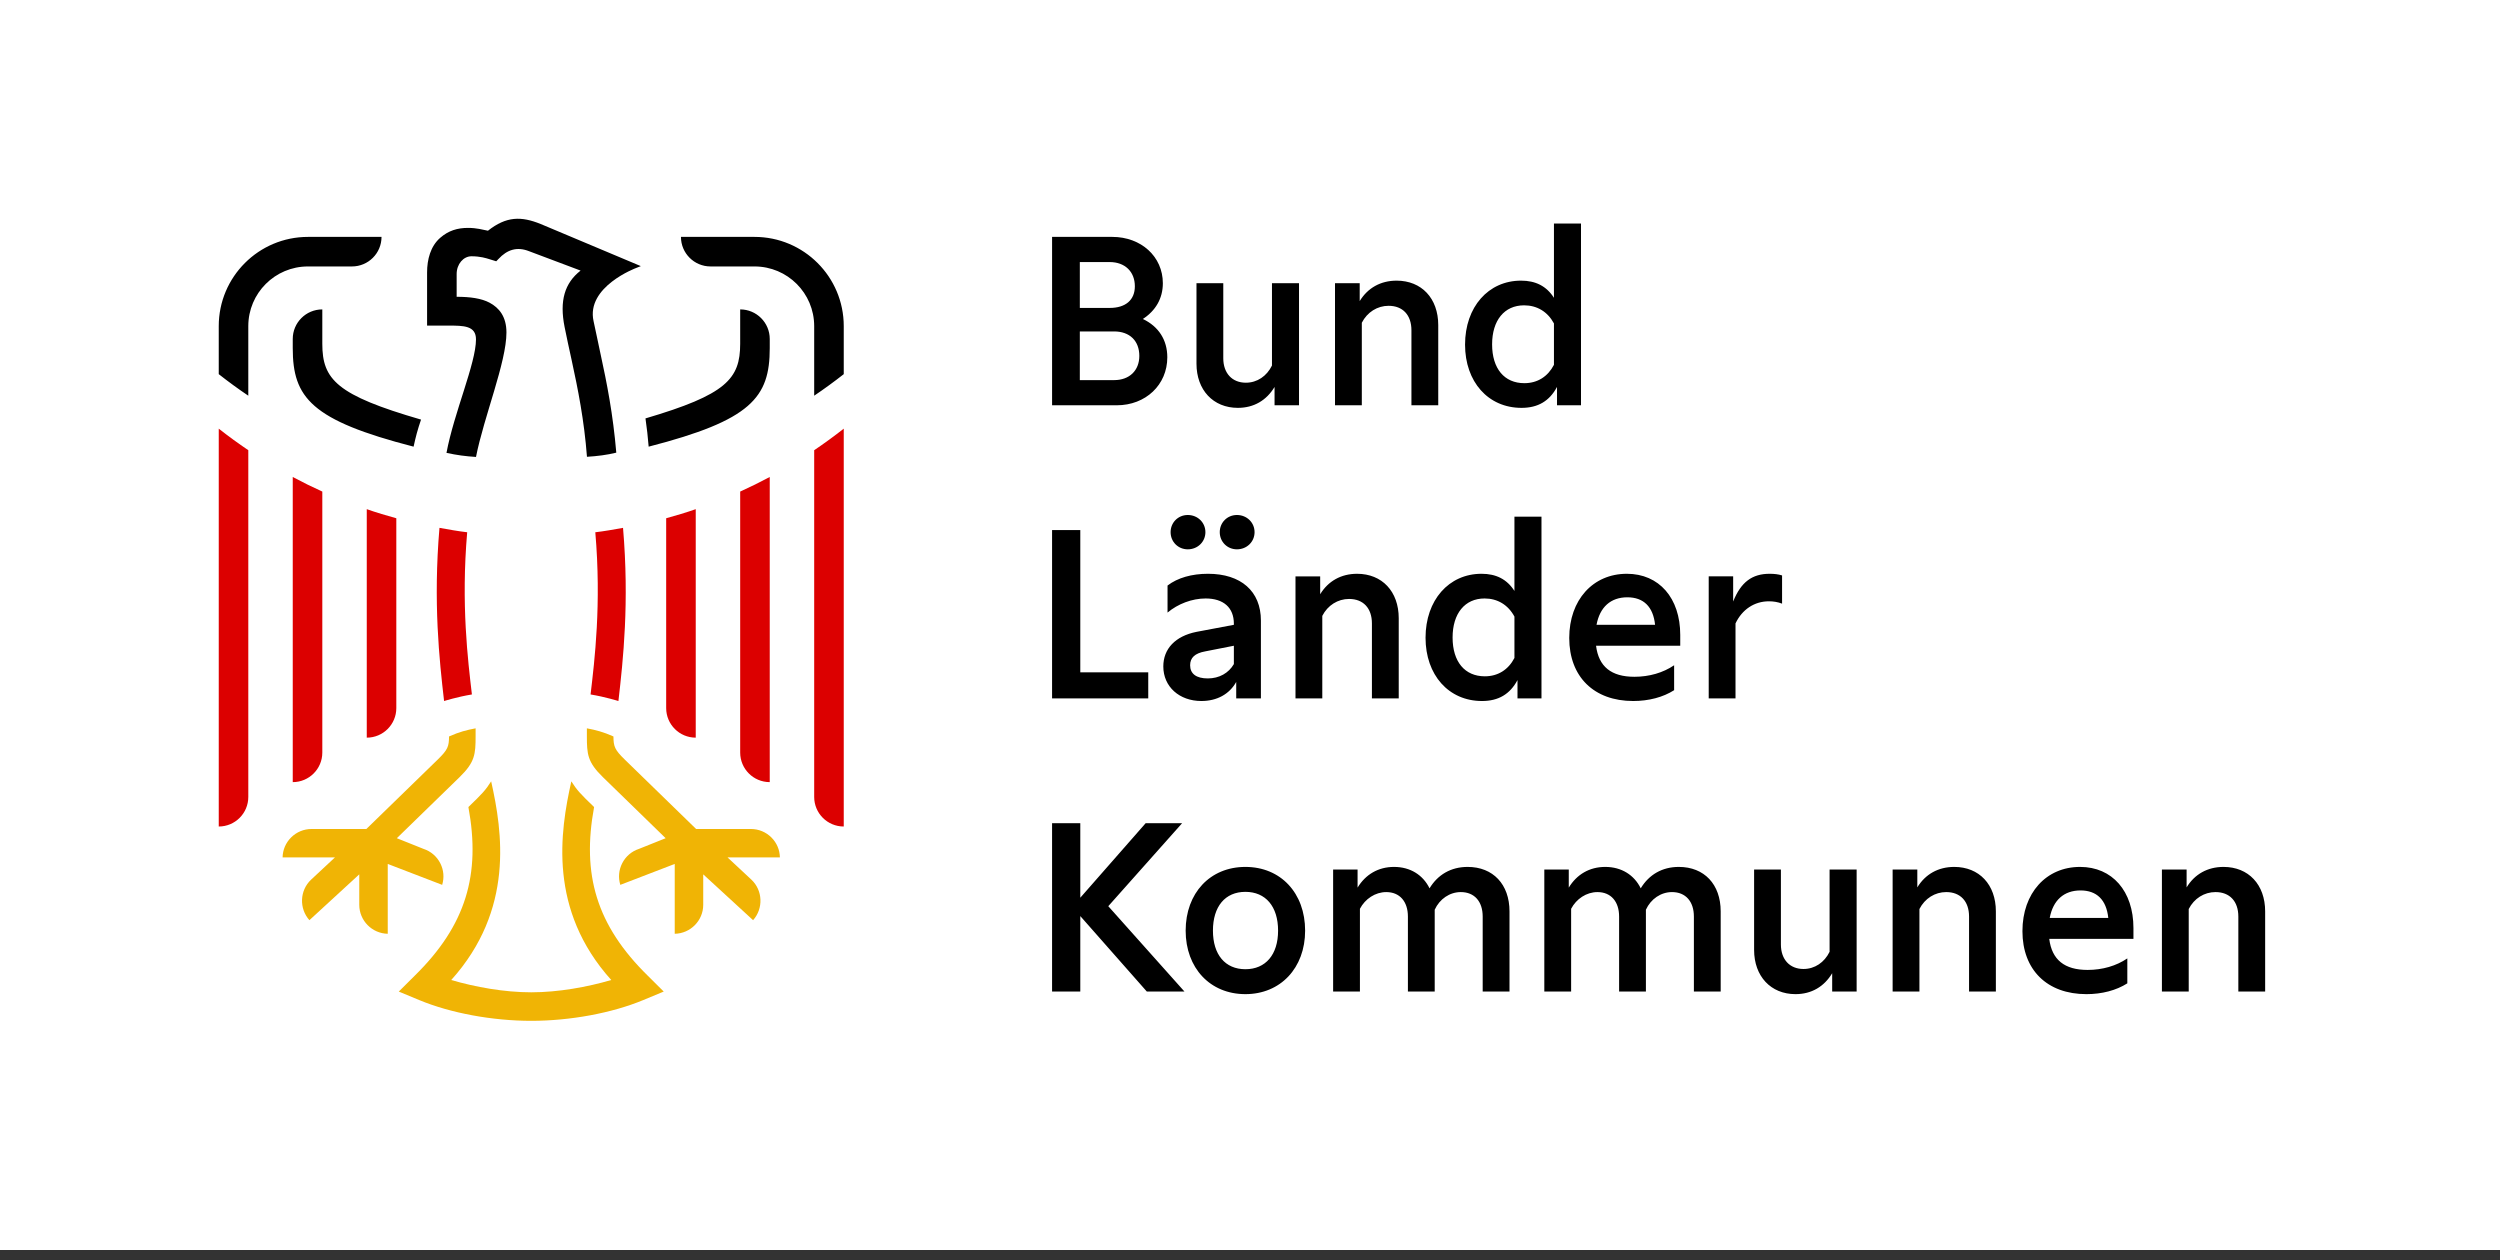
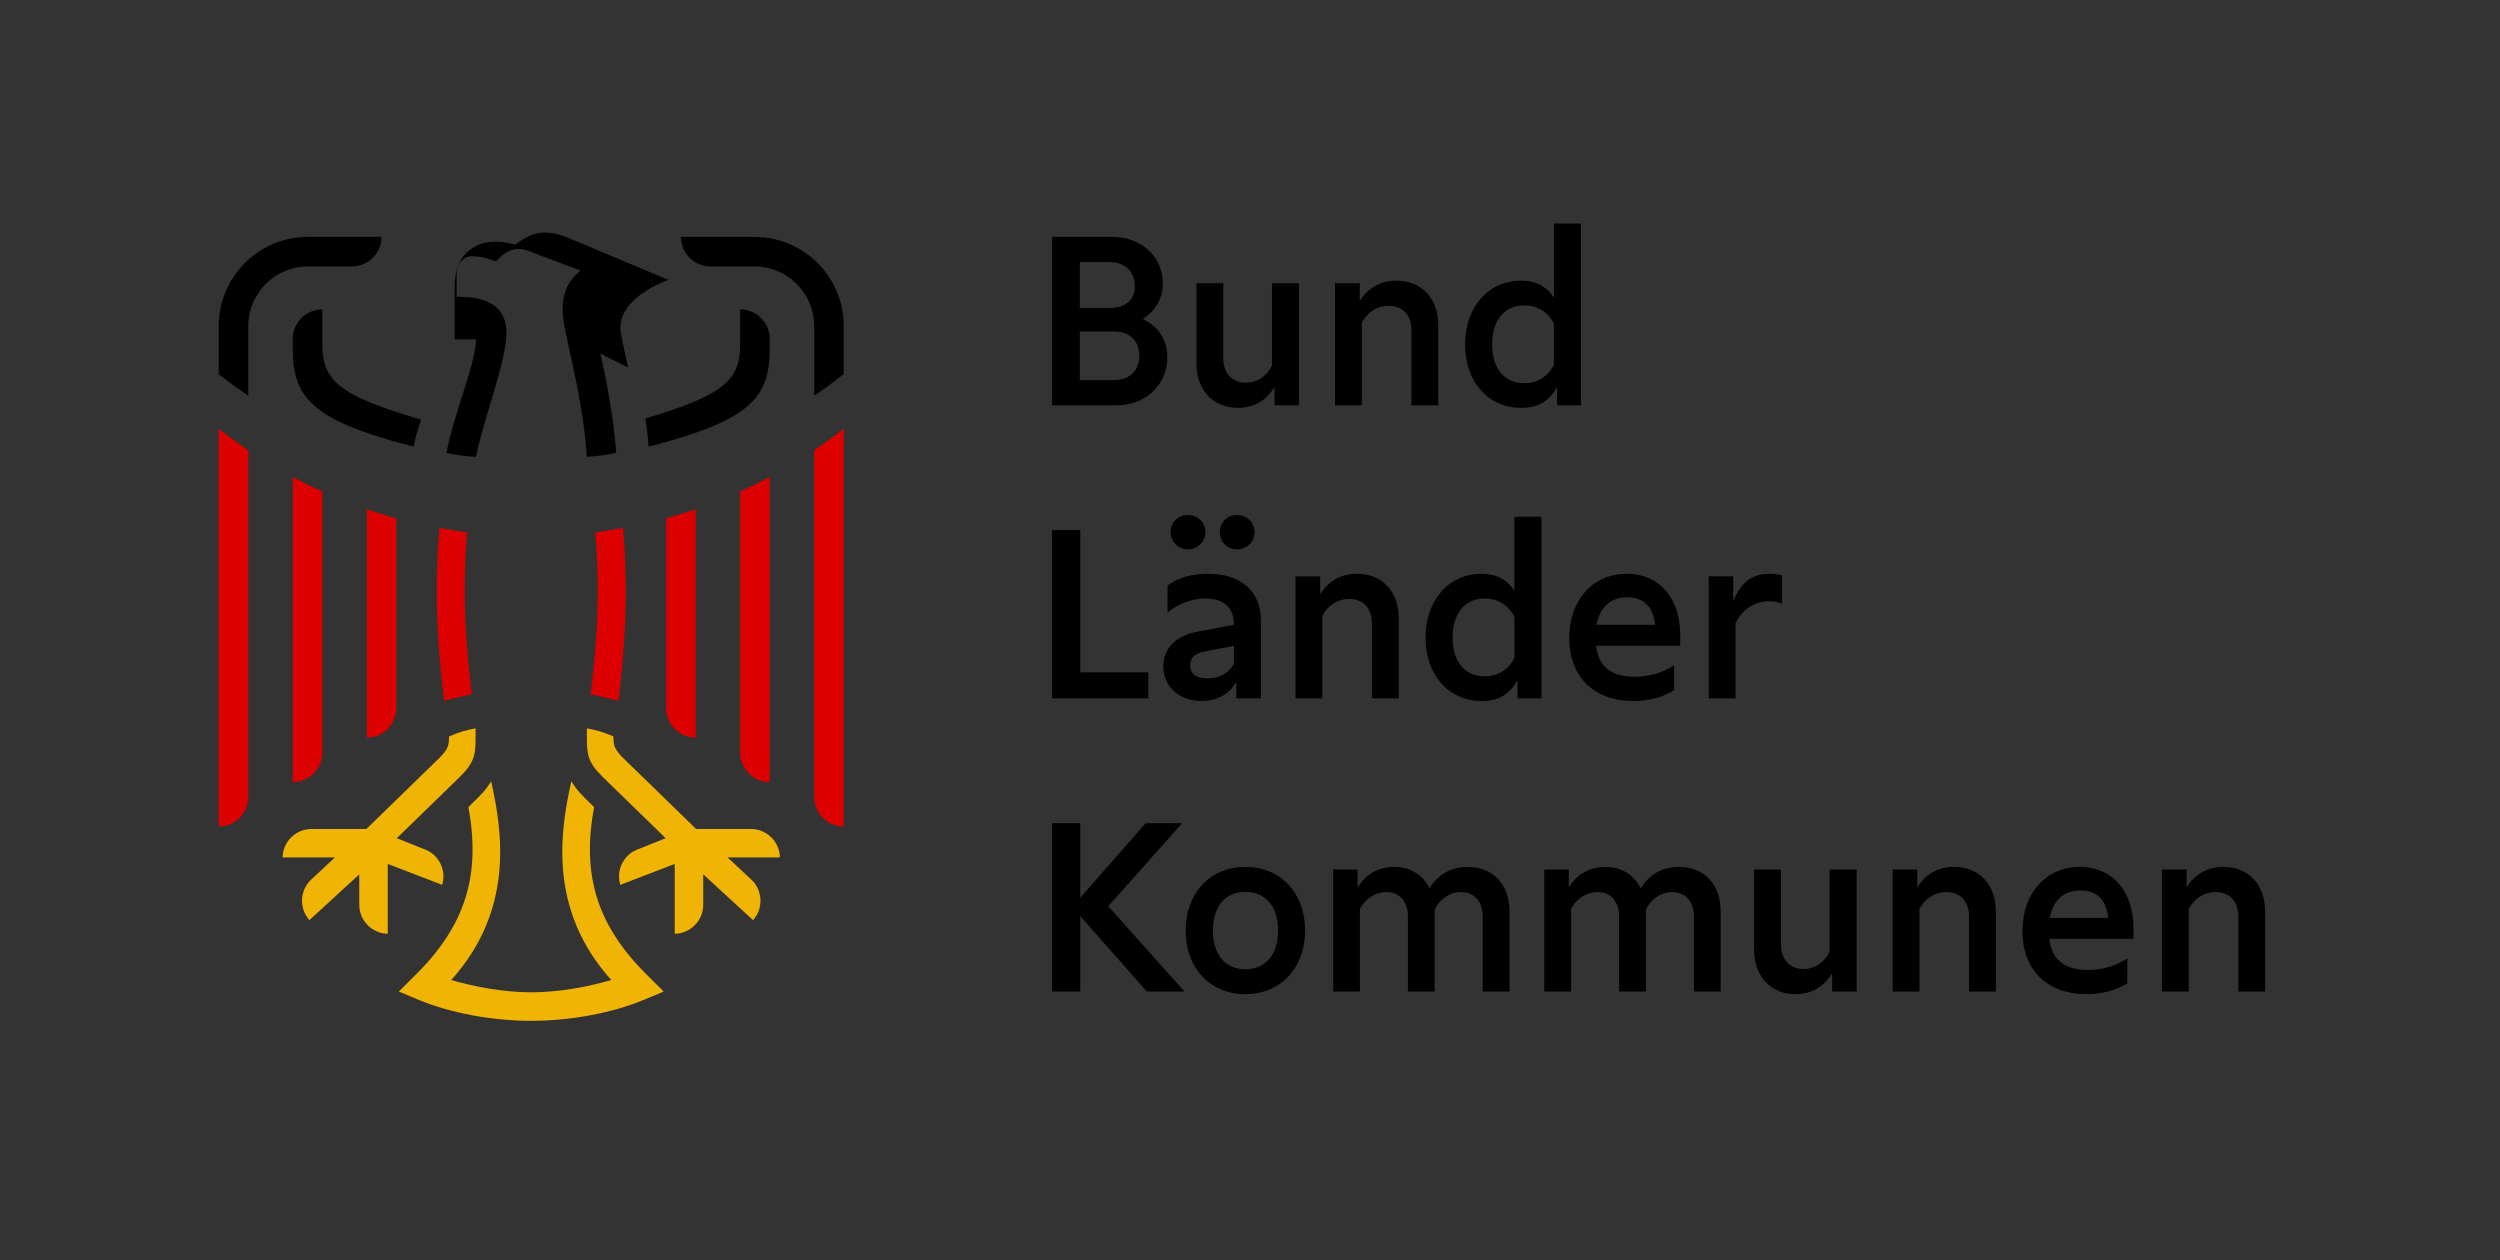
<svg xmlns="http://www.w3.org/2000/svg" width="240px" height="121px" version="1.1" xml:space="preserve" style="fill-rule:evenodd;clip-rule:evenodd;stroke-linejoin:round;stroke-miterlimit:2;">
  <rect width="100%" height="100%" fill="#333333" stroke="none" />
  <g id="Background">
-     <rect x="0" y="0" width="240" height="120" style="fill:white;" />
-   </g>
+     </g>
  <g id="Bund_Laender_Kommunen">
    <path d="M100.999,22.742l5.779,0c2.777,0 4.855,1.897 4.855,4.448c-0,1.468 -0.701,2.641 -1.919,3.432c1.512,0.722 2.347,2.009 2.347,3.679c0,2.642 -2.077,4.606 -4.853,4.606l-6.209,0l0,-16.165Zm5.531,6.819c1.536,-0 2.416,-0.768 2.416,-2.078c-0,-1.399 -0.948,-2.325 -2.416,-2.325l-2.867,0l0,4.403l2.867,-0Zm0.429,6.93c1.468,0 2.416,-0.925 2.416,-2.325c-0,-1.445 -0.926,-2.348 -2.416,-2.348l-3.296,0l-0,4.673l3.296,0Zm7.903,-1.58l-0,-7.721l2.573,0l0,7.202c0,1.445 0.858,2.348 2.168,2.348c1.084,-0 2.009,-0.632 2.506,-1.648l-0,-7.902l2.596,0l-0,11.717l-2.348,0l0,-1.761c-0.767,1.287 -1.987,2.009 -3.522,2.009c-2.37,0 -3.973,-1.715 -3.973,-4.244Zm18.445,-5.554c-1.083,0 -2.054,0.61 -2.573,1.626l-0,7.924l-2.574,0l0,-11.717l2.371,0l-0,1.716c0.767,-1.264 2.009,-1.964 3.544,-1.964c2.393,-0 3.996,1.693 3.996,4.267l-0,7.698l-2.574,0l0,-7.202c0,-1.467 -0.835,-2.348 -2.19,-2.348Zm7.338,3.725c0,-3.612 2.235,-6.14 5.373,-6.14c1.4,-0 2.439,0.519 3.161,1.648l0,-7.134l2.597,-0l-0,17.451l-2.303,0l-0,-1.761c-0.723,1.355 -1.829,2.009 -3.409,2.009c-3.206,0 -5.419,-2.506 -5.419,-6.073Zm5.69,3.703c1.264,-0 2.257,-0.632 2.844,-1.761l0,-3.974c-0.61,-1.128 -1.625,-1.738 -2.867,-1.738c-1.896,0 -3.07,1.445 -3.07,3.748c-0,2.325 1.174,3.725 3.093,3.725Zm-42.627,27.757l6.524,0l0,2.506l-9.233,0l-0,-16.164l2.709,-0l-0,13.658Zm11.628,2.755c-2.123,-0 -3.658,-1.378 -3.658,-3.319c-0,-1.693 1.152,-2.912 3.183,-3.319l3.59,-0.677l0,-0.113c0,-1.535 -0.994,-2.416 -2.709,-2.416c-1.31,0 -2.664,0.52 -3.658,1.355l0,-2.596c0.971,-0.745 2.326,-1.129 3.883,-1.129c3.161,-0 5.08,1.671 5.08,4.493l0,7.472l-2.37,0l-0,-1.58c-0.655,1.174 -1.851,1.829 -3.341,1.829Zm-1.31,-17.858c0.948,-0 1.693,0.722 1.693,1.648c0,0.926 -0.745,1.648 -1.693,1.648c-0.926,-0 -1.648,-0.722 -1.648,-1.648c0,-0.926 0.722,-1.648 1.648,-1.648Zm1.919,15.69c1.106,0 2.009,-0.519 2.506,-1.377l0,-1.761l-2.754,0.542c-0.993,0.181 -1.445,0.61 -1.445,1.332c-0,0.813 0.587,1.264 1.693,1.264Zm2.8,-15.69c0.948,-0 1.693,0.722 1.693,1.648c-0,0.926 -0.745,1.648 -1.693,1.648c-0.926,-0 -1.649,-0.722 -1.649,-1.648c0,-0.926 0.723,-1.648 1.649,-1.648Zm10.769,8.06c-1.084,-0 -2.054,0.609 -2.574,1.625l0,7.924l-2.573,0l-0,-11.717l2.37,0l0,1.716c0.768,-1.264 2.009,-1.964 3.545,-1.964c2.393,-0 3.996,1.693 3.996,4.267l-0,7.698l-2.574,0l0,-7.201c0,-1.468 -0.835,-2.348 -2.19,-2.348Zm7.338,3.725c0,-3.612 2.235,-6.141 5.373,-6.141c1.4,-0 2.438,0.519 3.161,1.648l-0,-7.134l2.596,0l0,17.451l-2.303,0l0,-1.76c-0.722,1.354 -1.828,2.009 -3.409,2.009c-3.206,-0 -5.418,-2.506 -5.418,-6.073Zm5.689,3.702c1.264,0 2.258,-0.632 2.845,-1.761l-0,-3.973c-0.61,-1.129 -1.626,-1.739 -2.867,-1.739c-1.897,0 -3.071,1.445 -3.071,3.748c0,2.325 1.174,3.725 3.093,3.725Zm8.106,-3.68c-0,-3.657 2.28,-6.163 5.531,-6.163c3.093,-0 5.125,2.325 5.125,5.87l-0,1.038l-8.082,0c0.248,2.009 1.467,2.98 3.679,2.98c1.423,0 2.755,-0.384 3.816,-1.106l-0,2.393c-1.061,0.677 -2.438,1.039 -3.928,1.039c-3.771,-0 -6.141,-2.326 -6.141,-6.051Zm8.24,-1.264c-0.18,-1.738 -1.106,-2.641 -2.664,-2.641c-1.603,-0 -2.641,0.948 -2.957,2.641l5.621,0Zm5.149,-4.651l2.347,0l0,2.416c0.746,-1.874 1.829,-2.664 3.5,-2.664c0.451,-0 0.835,0.045 1.196,0.158l0,2.709c-0.406,-0.158 -0.835,-0.225 -1.264,-0.225c-1.4,-0 -2.574,0.789 -3.206,2.122l0,7.201l-2.573,0l-0,-11.717Zm-60.328,32.612l0,7.247l-2.709,-0l0,-16.164l2.709,-0l0,7.156l6.276,-7.156l3.5,-0l-7.089,7.969l7.315,8.195l-3.613,-0l-6.389,-7.247Zm10.115,1.4c0,-3.613 2.348,-6.119 5.735,-6.119c3.386,0 5.734,2.506 5.734,6.119c0,3.589 -2.371,6.095 -5.734,6.095c-3.387,0 -5.735,-2.506 -5.735,-6.095Zm5.735,3.702c1.941,0 3.138,-1.399 3.138,-3.702c-0,-2.326 -1.197,-3.725 -3.138,-3.725c-1.942,-0 -3.116,1.399 -3.116,3.725c0,2.303 1.174,3.702 3.116,3.702Zm8.422,-9.572l2.347,-0l0,1.738c0.768,-1.264 1.987,-1.987 3.5,-1.987c1.557,0 2.777,0.768 3.409,2.055c0.79,-1.309 2.054,-2.055 3.657,-2.055c2.438,0 4.019,1.671 4.019,4.268l-0,7.698l-2.574,-0l0,-7.202c0,-1.445 -0.79,-2.348 -2.1,-2.348c-1.061,0 -2.031,0.655 -2.506,1.693l0,7.857l-2.573,-0l-0,-7.202c-0,-1.445 -0.79,-2.348 -2.077,-2.348c-1.061,0 -2.032,0.655 -2.529,1.603l0,7.947l-2.573,-0l-0,-11.717l-0,-0Zm20.274,-0l2.348,-0l0,1.738c0.768,-1.264 1.987,-1.987 3.5,-1.987c1.557,0 2.776,0.768 3.409,2.055c0.79,-1.309 2.054,-2.055 3.657,-2.055c2.438,0 4.018,1.671 4.018,4.268l0,7.698l-2.573,-0l-0,-7.202c-0,-1.445 -0.791,-2.348 -2.1,-2.348c-1.061,0 -2.032,0.655 -2.506,1.693l0,7.857l-2.573,-0l-0,-7.202c-0,-1.445 -0.791,-2.348 -2.078,-2.348c-1.061,0 -2.031,0.655 -2.528,1.603l-0,7.947l-2.574,-0l0,-11.717l0,-0Zm20.14,7.721l-0,-7.721l2.573,-0l0,7.202c0,1.445 0.858,2.348 2.167,2.348c1.084,-0 2.01,-0.633 2.506,-1.649l0,-7.901l2.597,-0l-0,11.717l-2.348,-0l-0,-1.761c-0.768,1.287 -1.987,2.009 -3.522,2.009c-2.371,0 -3.973,-1.716 -3.973,-4.244Zm18.445,-5.554c-1.083,0 -2.054,0.61 -2.574,1.626l0,7.924l-2.573,-0l-0,-11.717l2.37,-0l0,1.716c0.768,-1.265 2.009,-1.965 3.545,-1.965c2.393,0 3.996,1.694 3.996,4.268l-0,7.698l-2.574,-0l0,-7.202c0,-1.467 -0.835,-2.348 -2.19,-2.348Zm7.315,3.748c0,-3.658 2.281,-6.164 5.531,-6.164c3.093,0 5.125,2.326 5.125,5.871l0,1.038l-8.082,-0c0.249,2.009 1.467,2.98 3.68,2.98c1.422,-0 2.754,-0.384 3.815,-1.106l0,2.393c-1.061,0.677 -2.438,1.038 -3.928,1.038c-3.77,0 -6.141,-2.325 -6.141,-6.05Zm8.241,-1.264c-0.181,-1.739 -1.107,-2.642 -2.664,-2.642c-1.603,0 -2.642,0.948 -2.958,2.642l5.622,-0Zm10.295,-2.484c-1.083,0 -2.054,0.61 -2.573,1.626l-0,7.924l-2.574,-0l0,-11.717l2.371,-0l-0,1.716c0.767,-1.265 2.009,-1.965 3.544,-1.965c2.393,0 3.996,1.694 3.996,4.268l-0,7.698l-2.574,-0l0,-7.202c0,-1.467 -0.835,-2.348 -2.19,-2.348Z" style="fill-rule:nonzero;" />
  </g>
  <g id="Adler">
    <path d="M23.837,43.22l0,33.286c0,1.568 -1.269,2.839 -2.837,2.839l-0,-38.194c0.92,0.723 1.867,1.414 2.837,2.069Zm4.267,2.571l0,29.293c1.568,-0 2.838,-1.27 2.838,-2.838l-0,-25.055c-0.963,-0.436 -1.91,-0.904 -2.838,-1.4Zm7.105,3.088l-0,21.936c1.566,0 2.837,-1.27 2.837,-2.837l0,-18.226c-0.737,-0.194 -2.092,-0.603 -2.837,-0.873Zm10.094,17.789c-0.384,-3.28 -1.049,-8.653 -0.453,-15.571c-0.78,-0.087 -1.853,-0.276 -2.661,-0.423c-0.61,7.162 -0.015,12.664 0.443,16.625c-0,-0 1.239,-0.393 2.671,-0.631Zm32.859,-23.448l0,33.286c0,1.568 1.27,2.839 2.838,2.839l-0,-38.194c-0.921,0.723 -1.867,1.414 -2.838,2.069Zm-7.104,3.971l-0,25.055c-0,1.568 1.27,2.838 2.837,2.838l0,-29.293c-0.928,0.496 -1.874,0.964 -2.837,1.4Zm-7.105,2.561l0,18.225c0,1.568 1.272,2.838 2.838,2.838l-0,-21.936c-0.746,0.27 -2.1,0.679 -2.838,0.873Zm-4.585,17.547c0.458,-3.961 1.053,-9.463 0.443,-16.625c-0.808,0.147 -1.881,0.336 -2.661,0.423c0.596,6.918 -0.07,12.291 -0.454,15.571c1.433,0.238 2.672,0.631 2.672,0.631Z" style="fill:rgb(220,0,0);fill-rule:nonzero;" />
    <path d="M37.224,89.643c-1.509,-0.029 -2.73,-1.262 -2.734,-2.773l-0,-2.932l-4.787,4.399c-1.002,-1.123 -0.936,-2.856 0.16,-3.888l2.292,-2.138l-5.027,-0c0.014,-0.724 0.303,-1.401 0.815,-1.913c0.525,-0.524 1.224,-0.815 1.967,-0.815l5.261,0l6.854,-6.668c0.971,-0.946 1.076,-1.255 1.083,-2.216c1.006,-0.445 1.689,-0.616 2.55,-0.78l0,0.739c0,1.744 -0.059,2.508 -1.54,3.95c-1.522,1.479 -6.022,5.859 -6.022,5.859l2.556,1.023c0.709,0.232 1.282,0.725 1.618,1.388c0.327,0.645 0.39,1.377 0.179,2.068l-5.225,-2.009l0,6.706Zm13.776,8.357c3.733,0 7.753,-0.745 10.754,-1.994l1.963,-0.816c0,-0 -0.634,-0.642 -1.509,-1.5c-4.966,-4.869 -6.367,-9.75 -5.175,-16.214c-1.34,-1.291 -1.645,-1.618 -2.185,-2.467c-1.089,4.862 -2.228,12.331 3.833,19.072c-2.291,0.672 -5.082,1.181 -7.681,1.181c-2.6,-0 -5.39,-0.509 -7.681,-1.181c6.061,-6.741 4.922,-14.21 3.833,-19.072c-0.54,0.849 -0.845,1.176 -2.185,2.467c1.191,6.464 -0.209,11.345 -5.176,16.214c-0.874,0.858 -1.508,1.5 -1.508,1.5l1.963,0.816c3.001,1.249 7.021,1.994 10.754,1.994Zm13.775,-8.357c1.509,-0.029 2.731,-1.262 2.735,-2.773l0,-2.932l4.787,4.399c1.001,-1.123 0.935,-2.856 -0.16,-3.888l-2.293,-2.138l5.027,-0c-0.013,-0.724 -0.302,-1.401 -0.814,-1.913c-0.526,-0.524 -1.225,-0.815 -1.968,-0.815l-5.26,0l-6.854,-6.668c-0.971,-0.946 -1.076,-1.255 -1.084,-2.216c-1.005,-0.445 -1.689,-0.616 -2.55,-0.78l0,0.739c0,1.744 0.06,2.508 1.541,3.95c1.521,1.479 6.021,5.859 6.021,5.859l-2.555,1.023c-0.709,0.232 -1.283,0.725 -1.619,1.388c-0.326,0.645 -0.39,1.377 -0.179,2.068l5.225,-2.009l0,6.706l0,0Z" style="fill:rgb(240,180,5);fill-rule:nonzero;" />
-     <path d="M57.647,33.955c0.619,2.84 1.203,5.807 1.517,9.5c-0.875,0.217 -1.839,0.339 -2.815,0.397c-0.267,-3.509 -0.865,-6.503 -1.473,-9.291c-0.247,-1.128 -0.48,-2.194 -0.674,-3.165c-0.503,-2.519 -0.004,-4.214 1.535,-5.42l-4.938,-1.858c-1.155,-0.458 -2.105,-0.166 -2.955,0.754l-0.204,0.212l-0.669,-0.207c-0.299,-0.093 -0.868,-0.275 -1.71,-0.275c-0.772,-0 -1.422,0.749 -1.422,1.701l0,2.189c1.291,0 2.373,0.147 3.162,0.568c0.905,0.484 1.618,1.322 1.618,2.857c0,2.858 -2.168,8.106 -2.923,11.95c-1.021,-0.067 -1.808,-0.171 -2.833,-0.391c0.708,-3.819 2.832,-8.608 2.832,-10.894c-0,-1.325 -1.197,-1.325 -2.647,-1.325l-2.047,-0l0,-5.104c0,-1.235 0.326,-2.511 1.257,-3.321c0.799,-0.695 1.655,-0.954 2.67,-0.954c0.86,0 1.373,0.17 1.917,0.27c1.77,-1.395 3.187,-1.4 5.054,-0.647l9.622,4.046l-0.451,0.179c0,0 -4.834,1.801 -4.085,5.115c0.212,0.941 0.418,1.999 0.662,3.114Zm-28.081,-11.213c-4.73,-0 -8.566,3.834 -8.566,8.565l-0,4.611c0.92,0.724 1.866,1.414 2.837,2.069l0,-6.68c0,-3.164 2.565,-5.728 5.729,-5.728l4.224,-0c0.782,-0 1.492,-0.317 2.006,-0.831c0.514,-0.512 0.831,-1.223 0.831,-2.006l-7.061,-0Zm10.854,17.539c-8.093,-2.347 -9.478,-3.846 -9.478,-7.278l-0,-3.3c-1.568,0 -2.838,1.27 -2.838,2.838l-0,0.88c-0,4.747 1.762,6.923 11.601,9.458c0.21,-0.967 0.369,-1.576 0.715,-2.598Zm24.952,-17.539c0,0.783 0.318,1.494 0.832,2.006c0.514,0.514 1.224,0.831 2.006,0.831l4.224,-0c3.164,-0 5.728,2.564 5.728,5.728l0,6.68c0.971,-0.655 1.917,-1.345 2.838,-2.069l-0,-4.611c-0,-4.731 -3.836,-8.565 -8.566,-8.565l-7.062,-0Zm-3.1,20.137c9.84,-2.535 11.624,-4.711 11.624,-9.458l-0,-0.88c-0,-1.568 -1.271,-2.838 -2.838,-2.838l-0,3.3c-0,3.376 -1.346,4.882 -9.092,7.164c0.131,0.887 0.234,1.815 0.306,2.712Z" style="fill-rule:nonzero;" />
+     <path d="M57.647,33.955c0.619,2.84 1.203,5.807 1.517,9.5c-0.875,0.217 -1.839,0.339 -2.815,0.397c-0.267,-3.509 -0.865,-6.503 -1.473,-9.291c-0.247,-1.128 -0.48,-2.194 -0.674,-3.165c-0.503,-2.519 -0.004,-4.214 1.535,-5.42l-4.938,-1.858c-1.155,-0.458 -2.105,-0.166 -2.955,0.754l-0.204,0.212l-0.669,-0.207c-0.299,-0.093 -0.868,-0.275 -1.71,-0.275c-0.772,-0 -1.422,0.749 -1.422,1.701l0,2.189c1.291,0 2.373,0.147 3.162,0.568c0.905,0.484 1.618,1.322 1.618,2.857c0,2.858 -2.168,8.106 -2.923,11.95c-1.021,-0.067 -1.808,-0.171 -2.833,-0.391c0.708,-3.819 2.832,-8.608 2.832,-10.894l-2.047,-0l0,-5.104c0,-1.235 0.326,-2.511 1.257,-3.321c0.799,-0.695 1.655,-0.954 2.67,-0.954c0.86,0 1.373,0.17 1.917,0.27c1.77,-1.395 3.187,-1.4 5.054,-0.647l9.622,4.046l-0.451,0.179c0,0 -4.834,1.801 -4.085,5.115c0.212,0.941 0.418,1.999 0.662,3.114Zm-28.081,-11.213c-4.73,-0 -8.566,3.834 -8.566,8.565l-0,4.611c0.92,0.724 1.866,1.414 2.837,2.069l0,-6.68c0,-3.164 2.565,-5.728 5.729,-5.728l4.224,-0c0.782,-0 1.492,-0.317 2.006,-0.831c0.514,-0.512 0.831,-1.223 0.831,-2.006l-7.061,-0Zm10.854,17.539c-8.093,-2.347 -9.478,-3.846 -9.478,-7.278l-0,-3.3c-1.568,0 -2.838,1.27 -2.838,2.838l-0,0.88c-0,4.747 1.762,6.923 11.601,9.458c0.21,-0.967 0.369,-1.576 0.715,-2.598Zm24.952,-17.539c0,0.783 0.318,1.494 0.832,2.006c0.514,0.514 1.224,0.831 2.006,0.831l4.224,-0c3.164,-0 5.728,2.564 5.728,5.728l0,6.68c0.971,-0.655 1.917,-1.345 2.838,-2.069l-0,-4.611c-0,-4.731 -3.836,-8.565 -8.566,-8.565l-7.062,-0Zm-3.1,20.137c9.84,-2.535 11.624,-4.711 11.624,-9.458l-0,-0.88c-0,-1.568 -1.271,-2.838 -2.838,-2.838l-0,3.3c-0,3.376 -1.346,4.882 -9.092,7.164c0.131,0.887 0.234,1.815 0.306,2.712Z" style="fill-rule:nonzero;" />
  </g>
</svg>